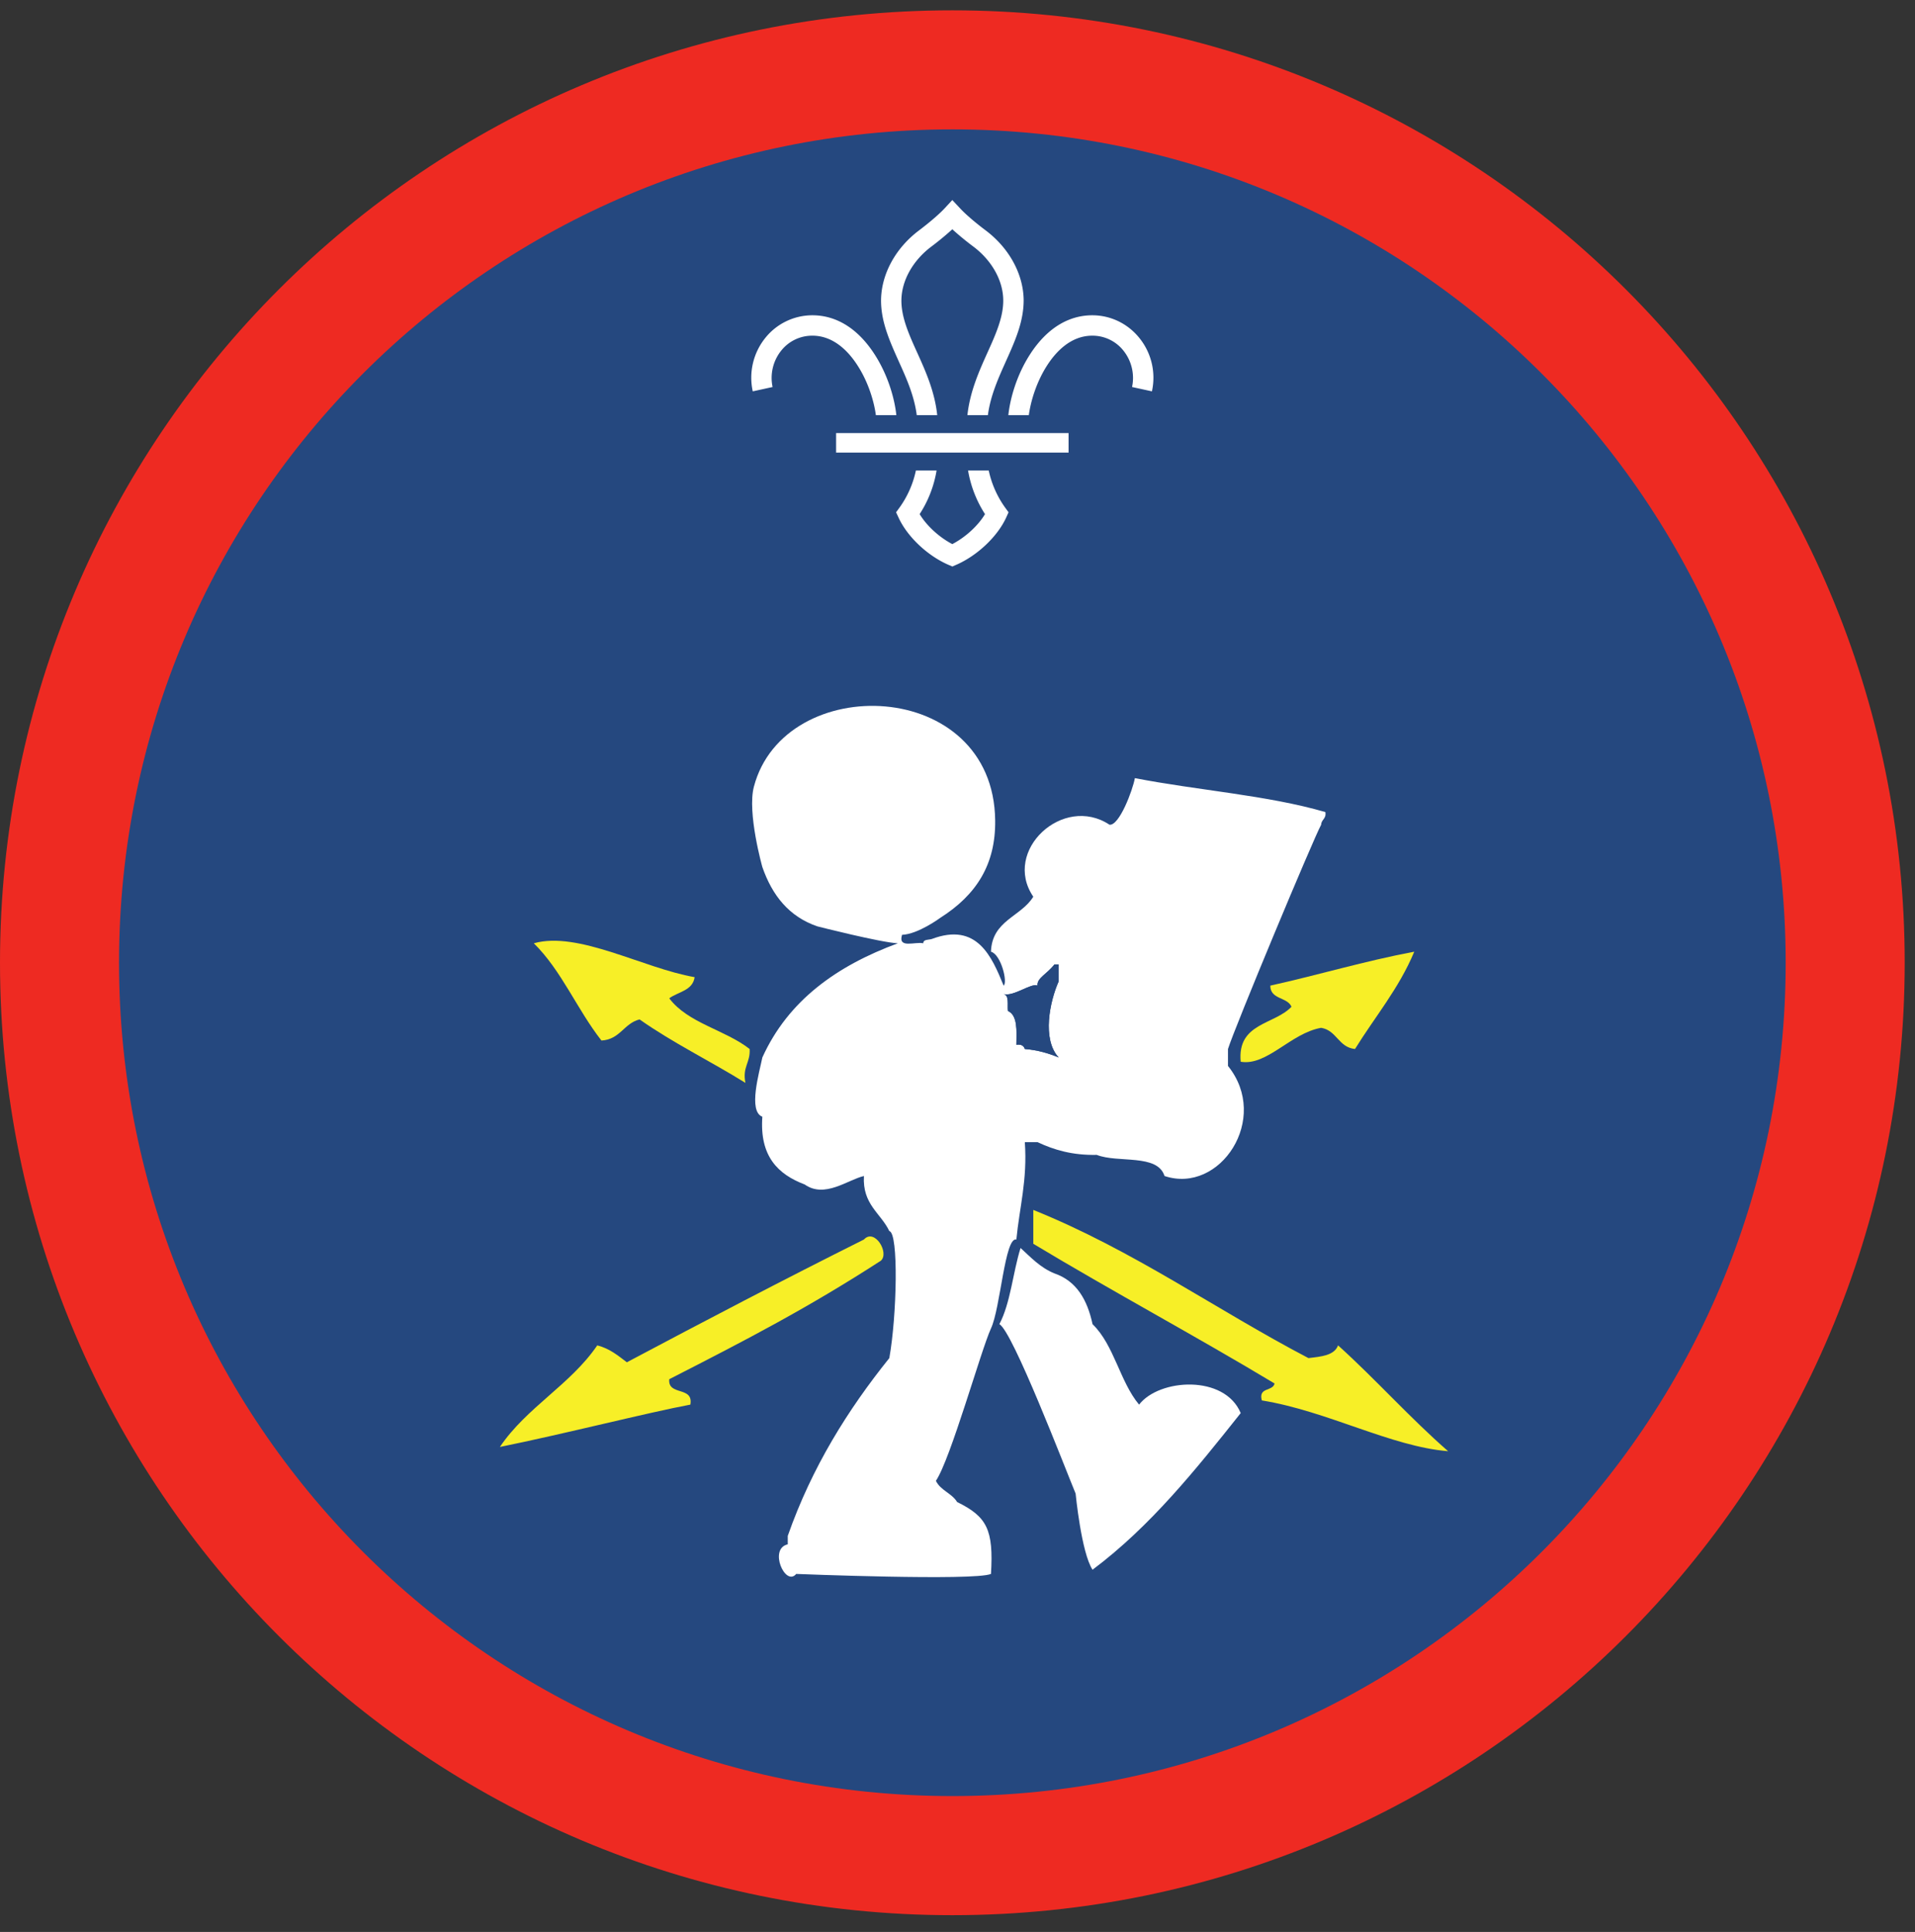
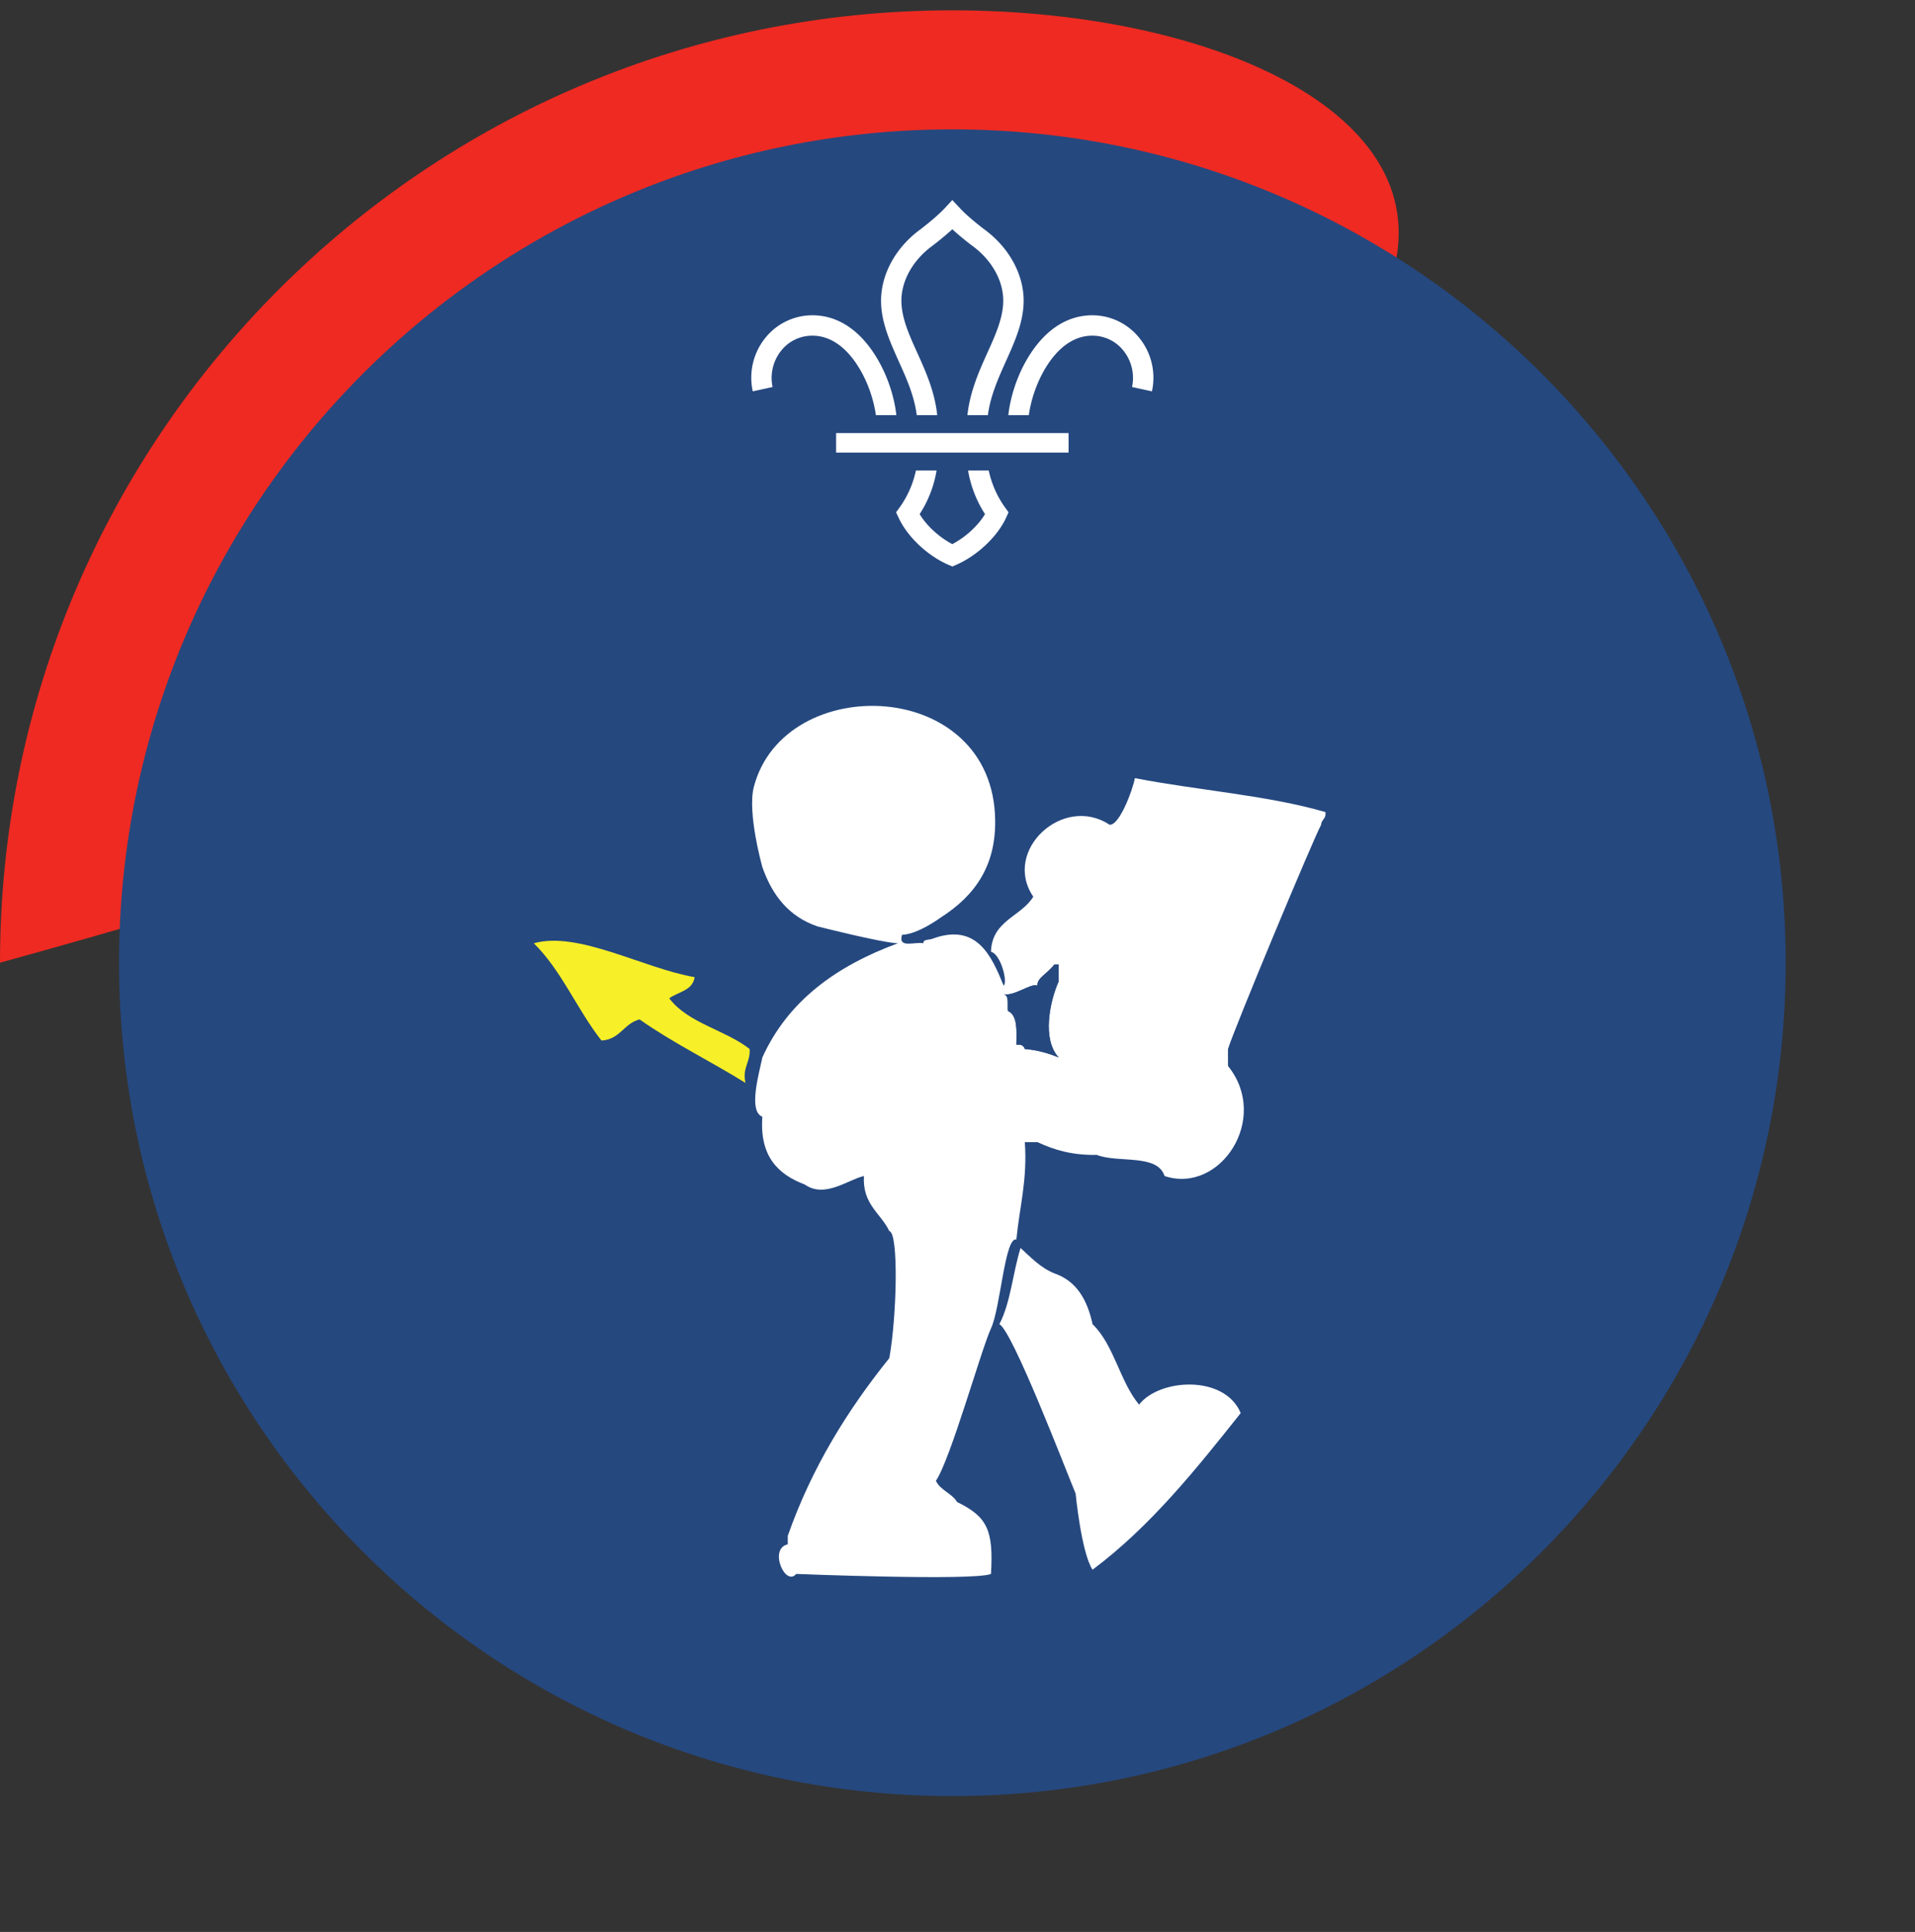
<svg xmlns="http://www.w3.org/2000/svg" height="153.333" viewBox="0 0 152 153.333" width="152">
  <rect x="0" y="0" width="152" height="153.333" fill="#333333" stroke="none" />
-   <path d="M75.588.82C33.844.82 0 34.664 0 76.408c0 41.75 33.844 75.595 75.588 75.595 41.75 0 75.595-33.844 75.595-75.595C151.183 34.664 117.339.82 75.588.82" fill="#ee2a22" fill-rule="evenodd" />
+   <path d="M75.588.82C33.844.82 0 34.664 0 76.408C151.183 34.664 117.339.82 75.588.82" fill="#ee2a22" fill-rule="evenodd" />
  <path d="M141.735 76.408c0 36.532-29.615 66.141-66.142 66.141-36.53 0-66.145-29.609-66.145-66.141 0-36.525 29.615-66.14 66.145-66.14 36.527 0 66.142 29.615 66.142 66.14" fill="#25487f" fill-rule="evenodd" />
  <path d="M103.855 107.788c-7.355-3.848-13.86-8.541-21.839-11.76v2.688c6.29 3.787 12.853 7.301 19.15 11.088-.135.647-1.302.265-1.01 1.344 5.208.844 10.23 3.656 14.787 4.03-3.052-2.66-5.735-5.692-8.735-8.4-.306.813-1.353.891-2.353 1.01zm-5.376-23.52c2.094.353 3.958-2.265 6.385-2.693 1.25.209 1.365 1.546 2.688 1.682 1.579-2.557 3.484-4.797 4.703-7.724-3.963.746-7.572 1.839-11.427 2.694 0 1.118 1.35.89 1.682 1.676-1.36 1.438-4.322 1.276-4.031 4.365zm-56.11-9.401c2.204 2.161 3.448 5.276 5.371 7.718 1.484-.082 1.776-1.364 3.025-1.677 2.626 1.855 5.642 3.319 8.402 5.037-.26-1.266.406-1.604.333-2.688-1.943-1.525-4.896-2.047-6.38-4.025.708-.522 1.859-.6 2.016-1.677-4.057-.699-9.245-3.688-12.767-2.688zm32.256-2.016c2.885-1.828 4.406-4.25 4.365-7.73-.12-11.374-16.73-11.869-19.151-2.686-.547 2.068-.136 5.702.671 6.046v.334c.782 2.245 2.11 3.937 4.37 4.708h.334c.302 1.114 4.734 1.292 6.051 1.344-4.828 1.78-8.697 4.521-10.755 9.062-.234 1.173-1.155 4.266 0 4.703-.229 3.147 1.25 4.578 3.36 5.376 1.589 1.124 3.422-.376 4.703-.672-.13 2.26 1.329 2.937 2.015 4.37.204 1.592-1.739-1.246-2.015.671-6.349 3.172-12.6 6.443-18.818 9.744-.698-.53-1.364-1.093-2.348-1.342-2.136 3.129-5.61 4.916-7.73 8.062 5.006-1.01 11.833-2.75 15.12-3.36.266-1.495-1.802-.661-1.677-2.016 6.15-3.14 11.041-5.681 16.797-9.405.338 0 .4-.272.671-.339v.672c-.11 4.124.6 4.047 0 7.395-3.29 4.1-6.14 8.641-8.061 14.11v.671c-1.543.345-.188 3.396.67 2.35 2.694.786 6.834.114 10.084.338 1.828-.073 4.036.23 5.375-.338.213-3.511-.312-4.542-2.687-5.709-.422-.702-1.324-.922-1.683-1.682 1.173-1.74 2.074-3.75 2.35-6.38.89-1.688 1.213-3.943 2.02-5.713.256-.079.661-.011.667-.34 1.041.532.865 2.282 2.02 2.693.277 1.844 1.178 3.073 2.017 4.365.38 2.422 1.192 4.407 2.015 6.386v.671c.417 1.818.453 4.026 1.344 5.375 4.61-3.453 8.188-7.942 11.76-12.432-1.276-3.068-6.463-2.745-8.067-.672-1.527-1.828-1.98-4.734-3.693-6.385-.416-1.937-1.271-3.427-3.026-4.03-1.068-.866-2.36-2.434-3.021-2.689.245-2.552.885-4.713.672-7.73h1.005c1.296.61 2.76 1.053 4.703 1.012 1.683.666 4.817-.11 5.38 1.677 4.412 1.473 8.412-4.563 5.037-8.734v-1.345c.5-1.63 1.484-2.77 1.343-5.03.59-.313.745-1.052.678-2.017.625-1.051 1.453-1.9 1.338-3.698.995.193 1.437-2.728 2.016-4.03 1.005-.673 1.416-1.943 2.02-3.027.016-.427.428-.463.333-1.004-4.593-1.339-10.145-1.724-15.118-2.694-.172.953-.814 1.433-1.01 2.355v.339c-.632.035-.23 1.109-1.006 1.004-3.683-2.438-8.536 2.062-6.047 5.714-.98 1.6-3.276 1.875-3.36 4.364.803.224 1.344 2.438 1.005 2.694-.937-2.292-2.104-5.063-5.708-3.699-.265.079-.667.01-.672.339-.64-.15-2.03.453-1.683-.672 1.282-.052 2.1-.036 2.355-.339-.208-.02-.4-.052-.338-.333h1.01v-.672" fill="#25487f" fill-rule="evenodd" />
  <path d="M90.412 111.481c-1.527-1.828-1.98-4.734-3.693-6.385-.416-1.937-1.271-3.427-3.026-4.03-1.114-.449-1.865-1.268-2.688-2.017-.614 1.963-.791 4.359-1.682 6.047 1.041.53 5.23 11.464 6.052 13.443 0 0 .453 4.697 1.344 6.046 4.61-3.453 8.188-7.942 11.76-12.432-1.276-3.068-6.463-2.745-8.067-.672zm-6.381-33.593c-.703 1.572-1.343 4.593 0 6.041-.79-.327-1.65-.588-2.687-.672-.079-.26-.281-.39-.672-.338.021-1.14.104-2.339-.672-2.683-.057-.5.12-1.239-.339-1.338.792.22 2.22-.917 2.688-.671-.063-.606.75-.912 1.344-1.683h.338zm6.048-16.13c-.172.952-1.24 3.802-2.016 3.697-3.683-2.438-8.536 2.062-6.047 5.714-.98 1.6-3.276 1.875-3.36 4.364.803.224 1.344 2.438 1.005 2.694-.937-2.292-2.104-5.063-5.708-3.699-.265.079-.667.01-.672.339-.64-.15-2.03.453-1.683-.672 1.282-.052 3.027-1.344 3.027-1.344 2.885-1.828 4.406-4.25 4.365-7.73-.12-11.374-16.73-11.869-19.151-2.686-.547 2.068.671 6.38.671 6.38.782 2.245 2.11 3.937 4.37 4.708 0 0 5.068 1.292 6.385 1.344-4.828 1.78-8.697 4.521-10.755 9.062-.234 1.173-1.155 4.266 0 4.703-.229 3.147 1.25 4.578 3.36 5.376 1.589 1.124 3.422-.376 4.703-.672-.13 2.26 1.329 2.937 2.015 4.37.75.145.6 6.734 0 10.082-3.29 4.1-6.14 8.641-8.061 14.11v.671c-1.543.345-.188 3.396.67 2.35 0 0 14.12.567 15.46 0 .212-3.511-.313-4.542-2.688-5.709-.422-.702-1.324-.922-1.683-1.682 1.173-1.74 3.563-10.323 4.37-12.093.756-1.594 1.099-7.298 2.016-7.058.245-2.552.885-4.713.672-7.73h1.005c1.296.61 2.76 1.053 4.703 1.012 1.683.666 4.817-.11 5.38 1.677 4.412 1.473 8.412-4.563 5.037-8.734v-1.345c.5-1.63 6.79-16.718 7.395-17.802.016-.427.428-.463.333-1.004-4.593-1.339-10.145-1.724-15.118-2.694" fill="#fff" fill-rule="evenodd" />
  <path d="M55.136 77.555c-.157 1.077-1.308 1.155-2.016 1.677 1.484 1.978 4.437 2.5 6.38 4.025.073 1.084-.593 1.422-.333 2.688-2.76-1.718-5.776-3.182-8.402-5.037-1.249.313-1.541 1.595-3.025 1.677-1.923-2.442-3.167-5.557-5.37-7.718 3.52-1 8.709 1.99 12.766 2.688" fill="#f7ef27" fill-rule="evenodd" />
  <path d="M84.03 76.544v1.344c-.702 1.572-1.342 4.593 0 6.041-.79-.327-1.65-.588-2.686-.672-.079-.26-.281-.39-.672-.338.021-1.14.104-2.339-.672-2.683-.057-.5.12-1.239-.339-1.338.792.22 2.22-.917 2.688-.671-.063-.606.75-.912 1.344-1.683h.338" fill="#25487f" fill-rule="evenodd" />
-   <path d="M68.573 98.377c.848-.926 2.042 1.063 1.344 1.683-5.756 3.724-10.646 6.265-16.797 9.405-.125 1.355 1.943.521 1.677 2.016-3.287.61-10.114 2.35-15.12 3.36 2.12-3.146 5.594-4.933 7.73-8.062.984.25 1.65.812 2.348 1.342 6.218-3.301 12.469-6.572 18.818-9.744M102.51 79.903c-.333-.786-1.682-.558-1.682-1.676 3.855-.855 7.464-1.948 11.427-2.694-1.219 2.927-3.124 5.167-4.703 7.724-1.323-.136-1.437-1.473-2.688-1.682-2.427.428-4.29 3.046-6.385 2.693-.291-3.09 2.672-2.927 4.031-4.365M106.208 106.779c3 2.707 5.683 5.738 8.735 8.4-4.558-.375-9.579-3.187-14.787-4.031-.292-1.079.875-.697 1.01-1.344-6.297-3.787-12.86-7.301-19.15-11.088v-2.688c7.979 3.219 14.484 7.912 21.839 11.76 1-.119 2.047-.197 2.353-1.01" fill="#f7ef27" fill-rule="evenodd" />
  <path d="M68.036 28.96c.896 1.365 1.344 2.928 1.485 3.99h1.624c-.135-1.302-.661-3.198-1.754-4.87-1.303-2-2.995-3.052-4.896-3.057h-.016a4.788 4.788 0 0 0-3.73 1.792 5.03 5.03 0 0 0-1 4.245l1.574-.344a3.466 3.466 0 0 1 .682-2.885 3.135 3.135 0 0 1 2.474-1.188h.01c1.683 0 2.86 1.26 3.547 2.317M79.776 40.279a7.877 7.877 0 0 1-1.297-2.934h-1.64a9.26 9.26 0 0 0 1.344 3.46c-.552.922-1.547 1.832-2.595 2.379-1.047-.547-2.036-1.457-2.593-2.38a9.065 9.065 0 0 0 1.344-3.459h-1.642a7.79 7.79 0 0 1-1.295 2.934l-.277.38.198.426c.687 1.495 2.265 3 3.937 3.735l.328.14h.005l.324-.14c1.671-.735 3.255-2.24 3.943-3.735l.192-.426-.276-.38M83.14 28.96c-.89 1.365-1.337 2.928-1.479 3.99h-1.625c.136-1.302.657-3.198 1.75-4.87 1.302-2 3-3.052 4.902-3.057h.01c1.453 0 2.812.656 3.729 1.792a5.012 5.012 0 0 1 1.005 4.245l-1.577-.344a3.467 3.467 0 0 0-.683-2.885 3.127 3.127 0 0 0-2.475-1.188h-.004c-1.688 0-2.865 1.26-3.553 2.317M72.765 32.95h1.626c-.198-1.88-.932-3.51-1.588-4.958-.652-1.437-1.267-2.808-1.256-4.161.016-1.563.906-3.156 2.385-4.266.261-.193.995-.761 1.656-1.37.663.609 1.402 1.177 1.663 1.37 1.478 1.11 2.369 2.703 2.38 4.266.01 1.353-.604 2.724-1.256 4.161-.651 1.448-1.385 3.077-1.589 4.959h1.626c.203-1.553.833-2.943 1.437-4.292.724-1.61 1.406-3.13 1.402-4.844-.022-2.063-1.153-4.136-3.032-5.542-.224-.166-1.375-1.041-2.036-1.761l-.595-.635-.588.635c-.667.72-1.817 1.595-2.036 1.761-1.881 1.406-3.01 3.48-3.032 5.542-.01 1.713.677 3.234 1.396 4.844.61 1.349 1.24 2.74 1.437 4.292M66.364 35.919h18.453v-1.547H66.364z" fill="#fff" />
</svg>